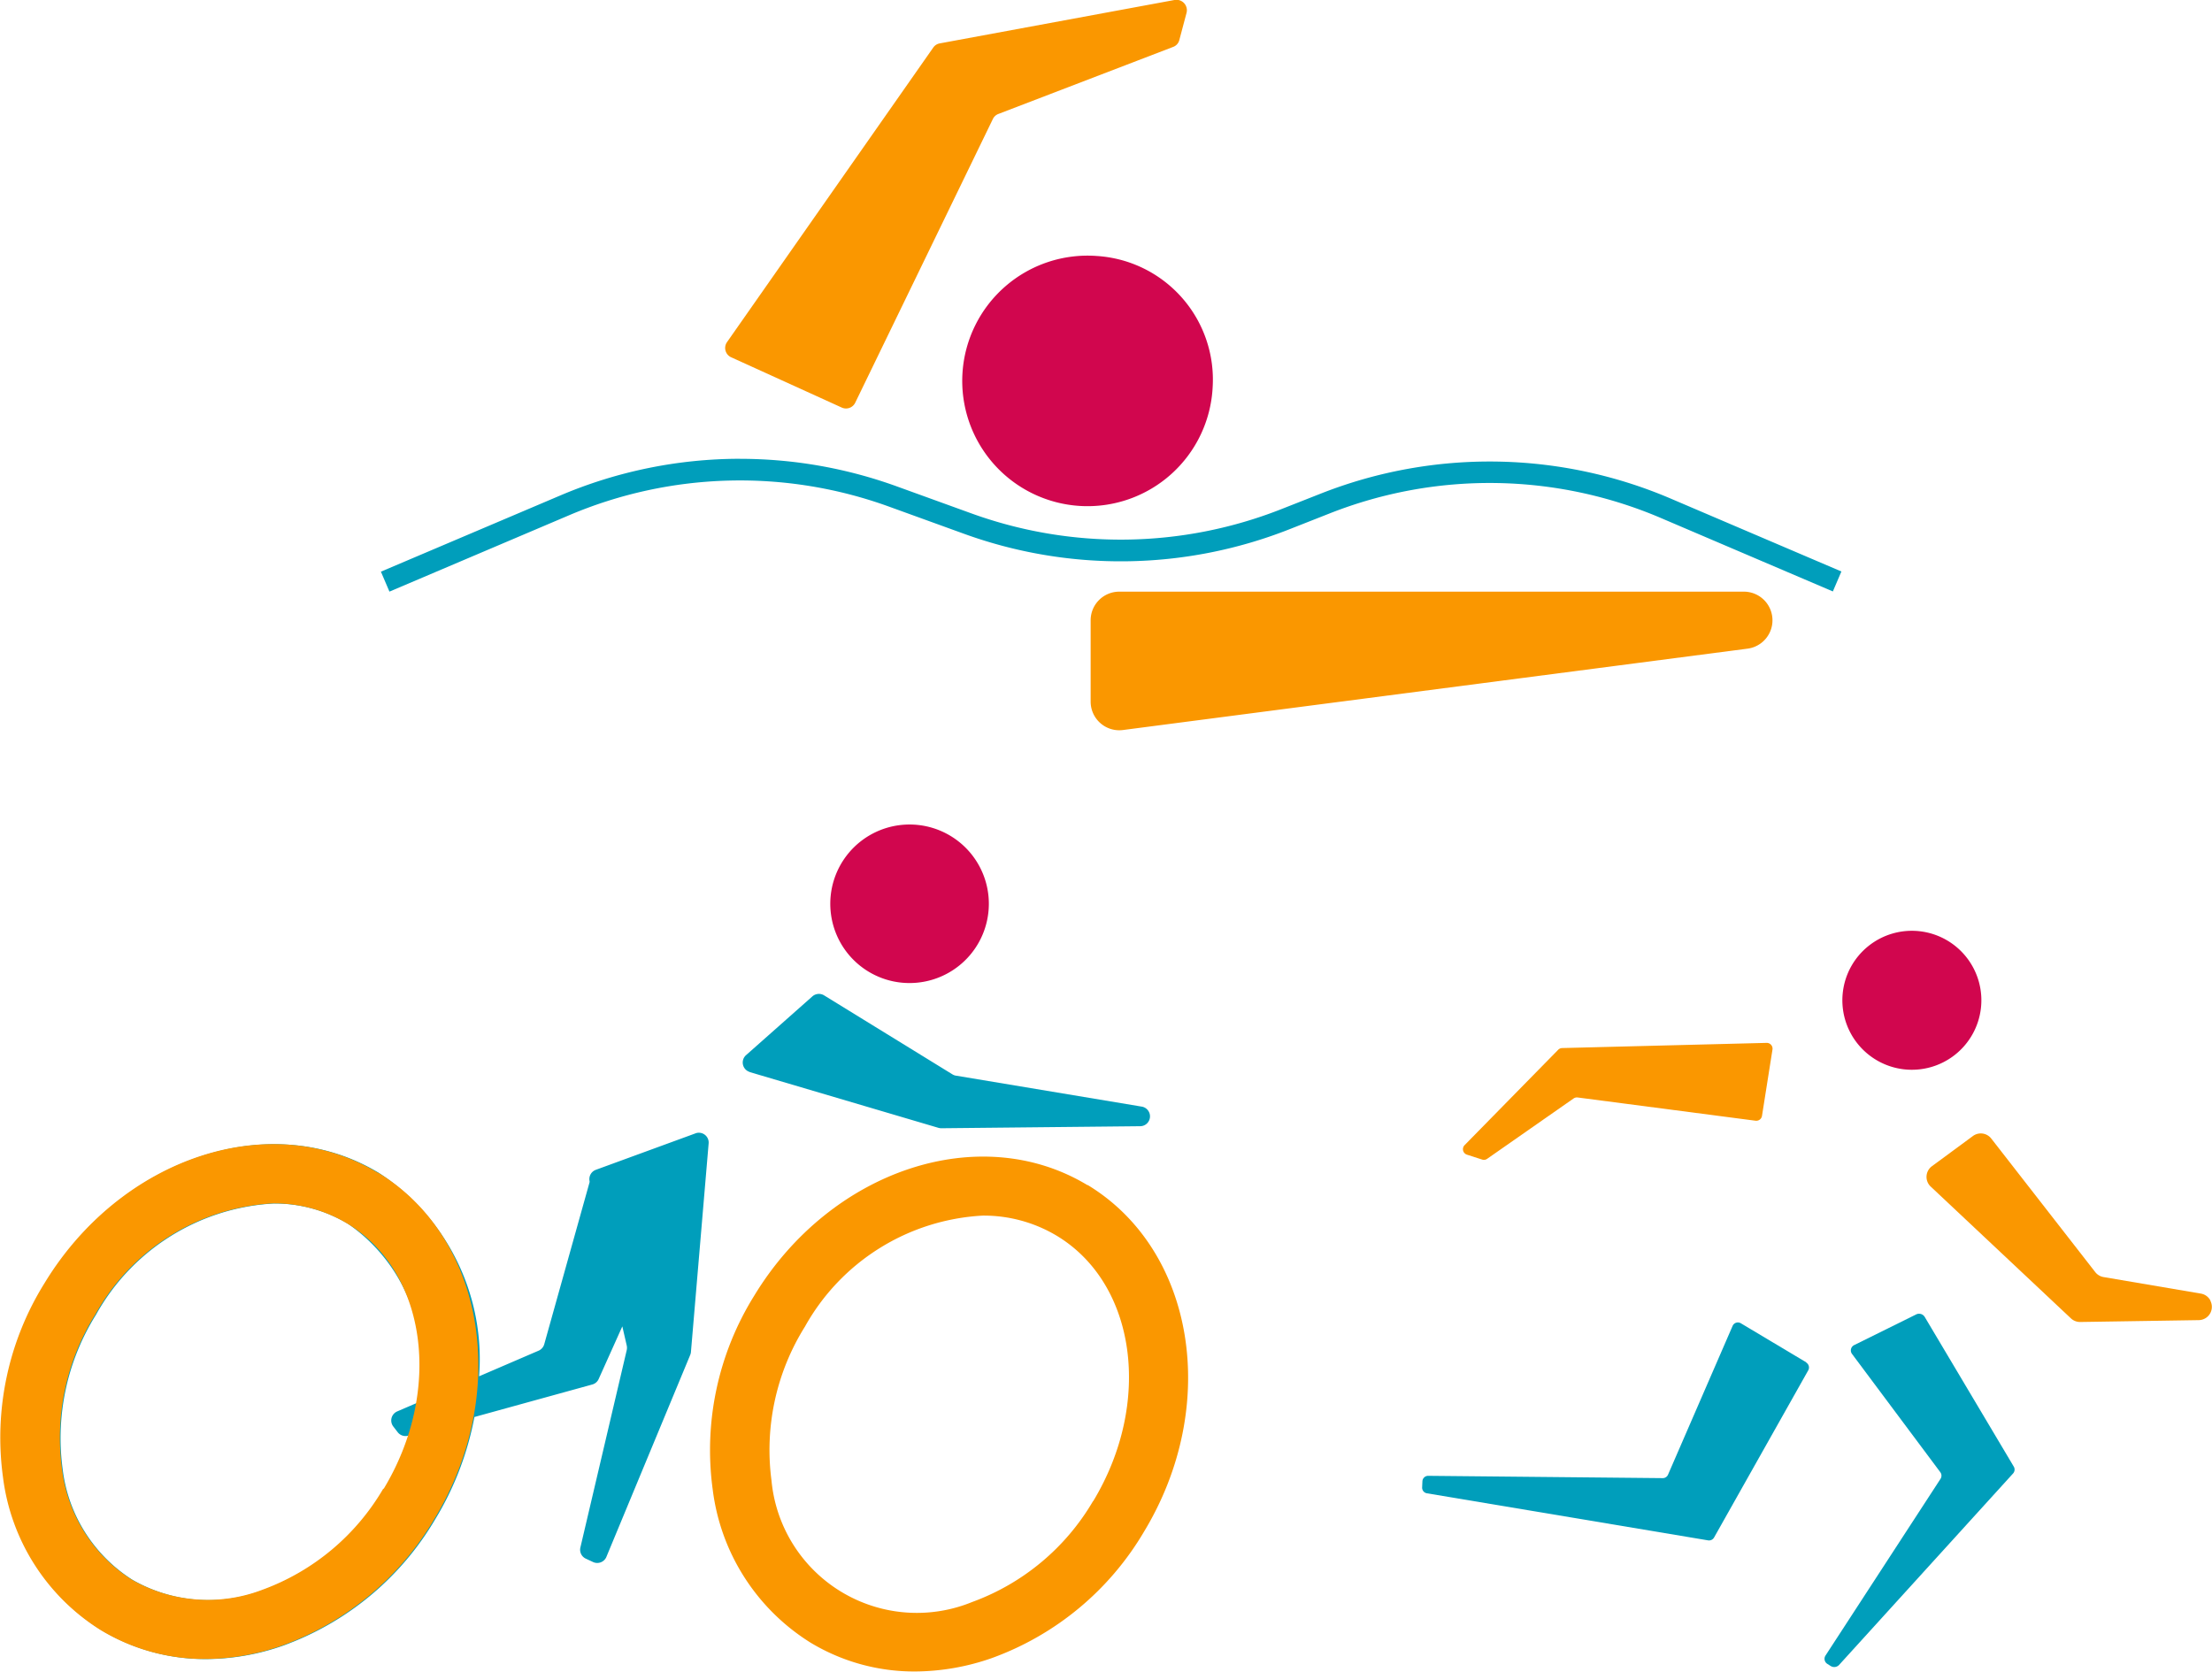
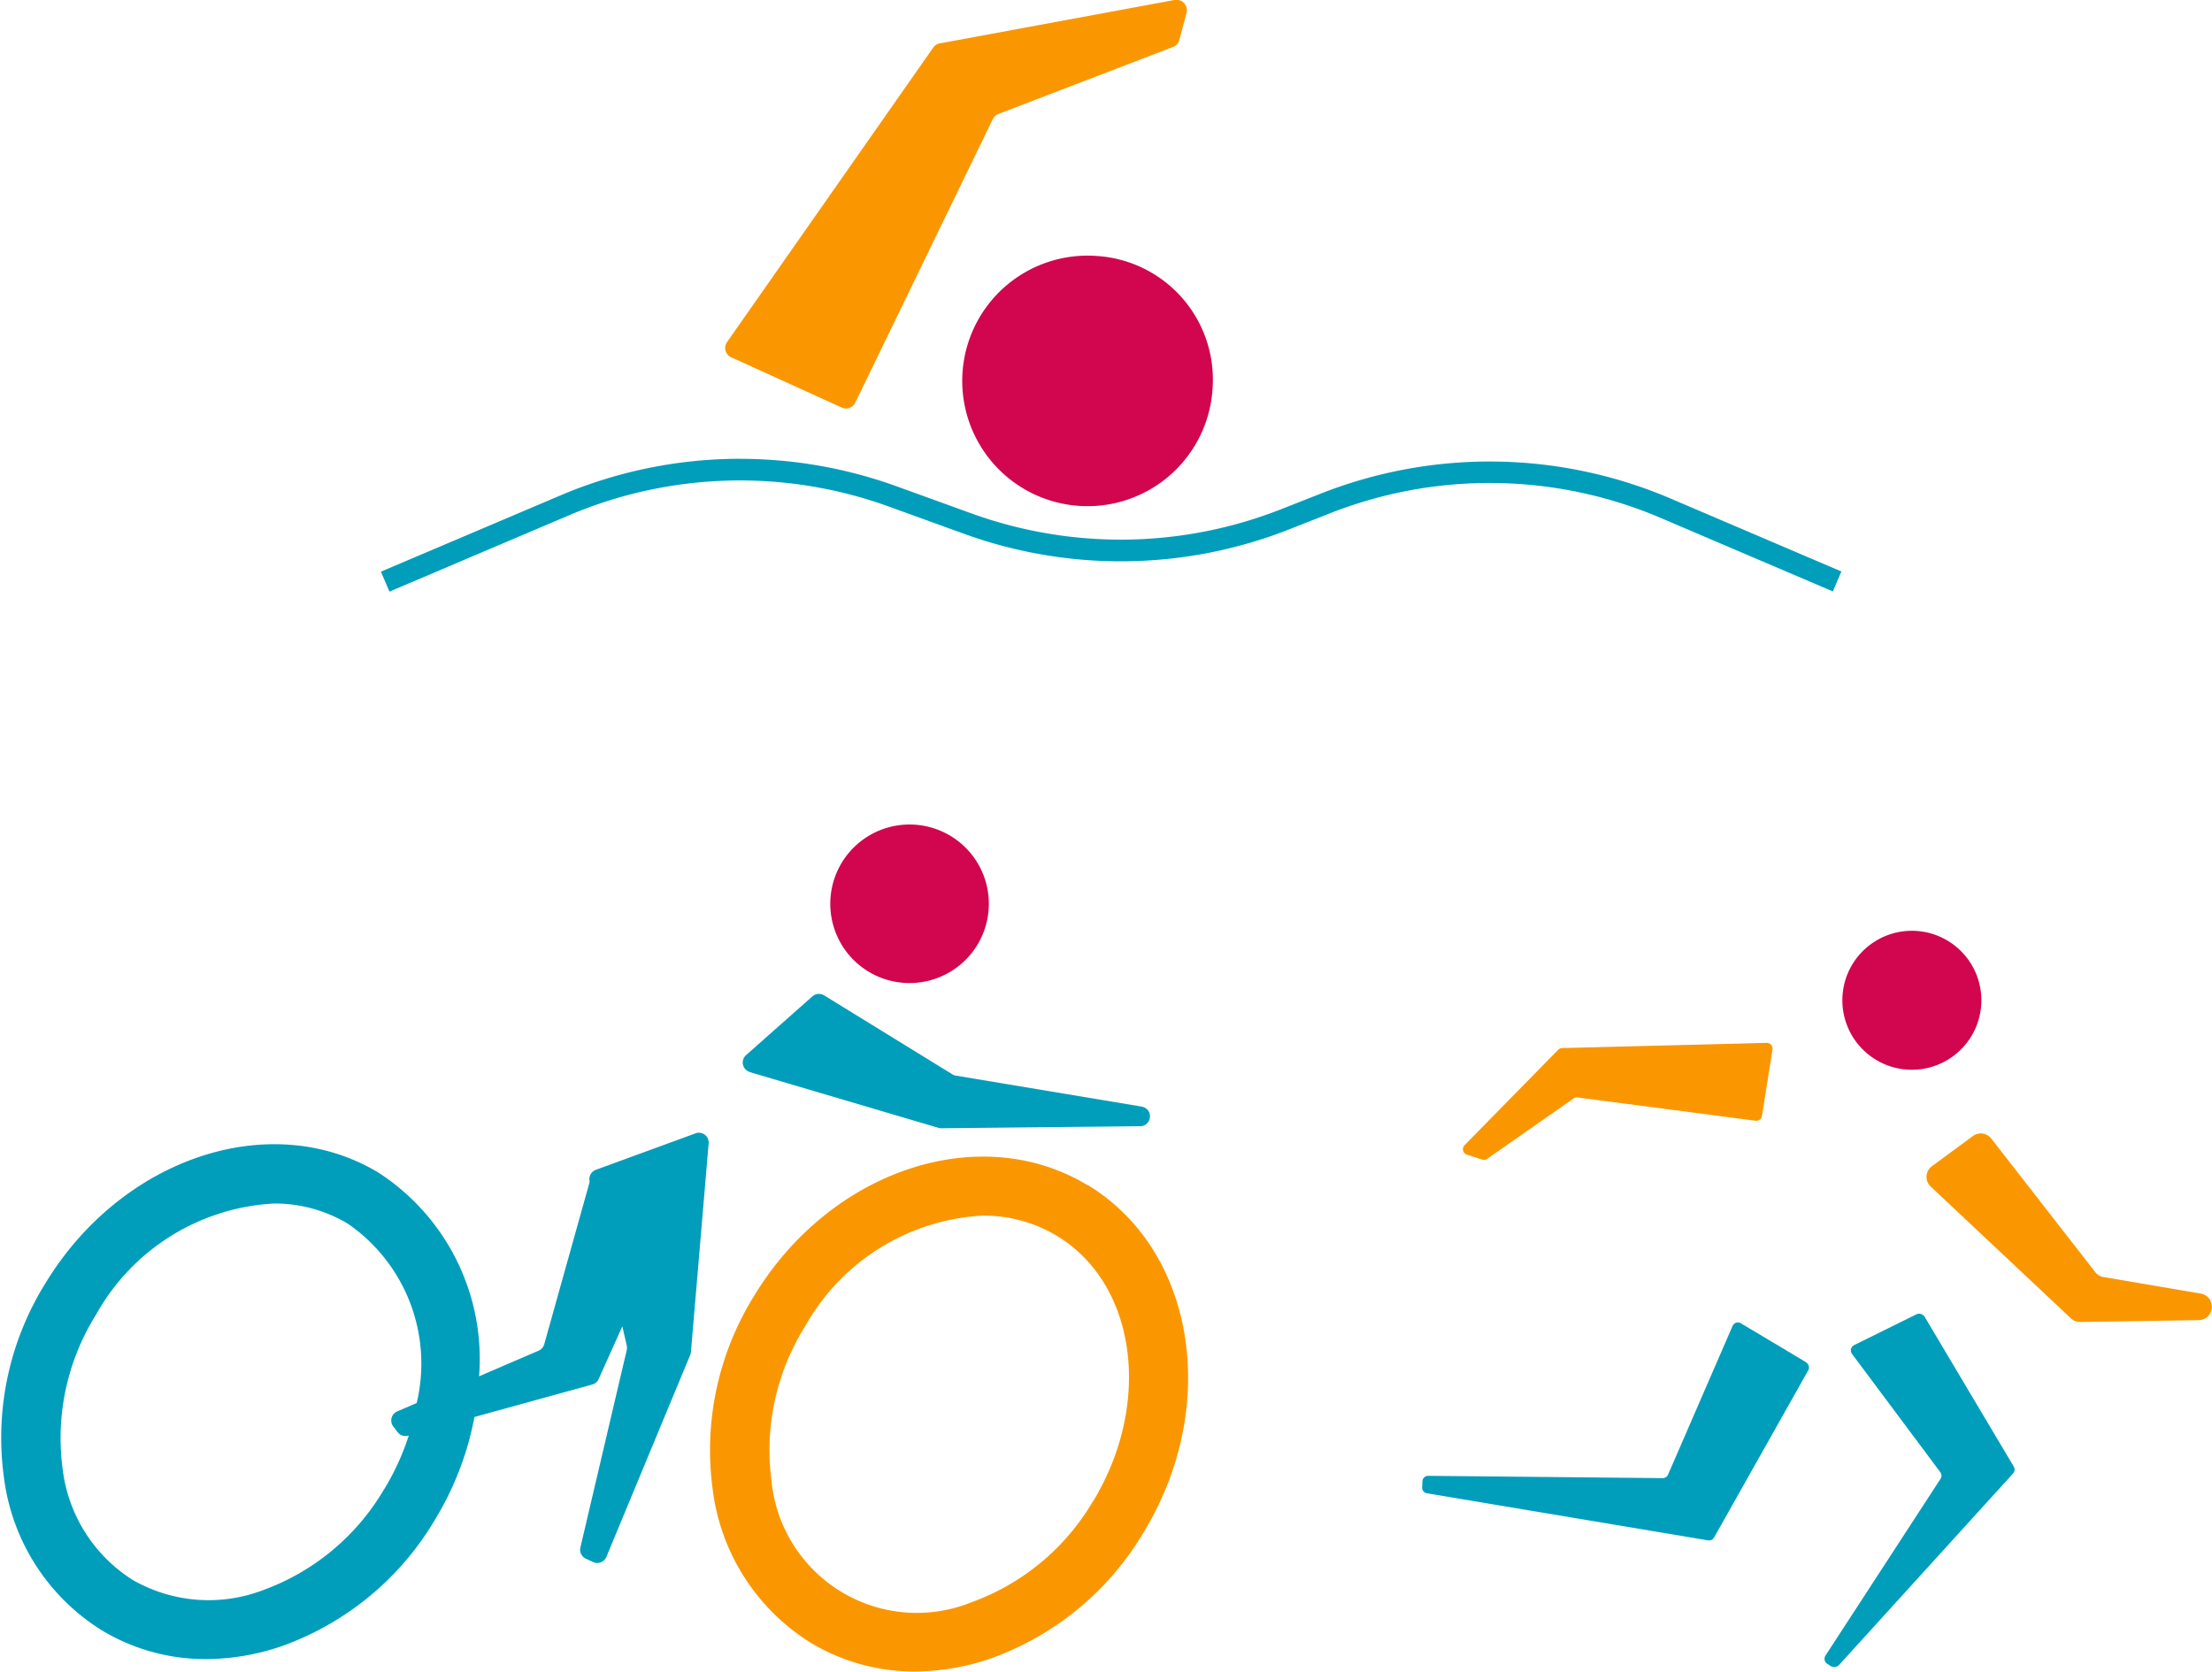
<svg xmlns="http://www.w3.org/2000/svg" width="50" height="37.792" viewBox="0 0 50 37.792">
  <defs>
    <clipPath id="clip-path">
      <rect id="Rectangle_40" data-name="Rectangle 40" width="50" height="37.792" transform="translate(0 0)" fill="none" />
    </clipPath>
  </defs>
  <g id="triathlon" transform="translate(0 0)">
    <g id="Groupe_39" data-name="Groupe 39" transform="translate(0 0)" clip-path="url(#clip-path)">
      <path id="Tracé_257" data-name="Tracé 257" d="M38.056,28.221l-1.48-.884a.13.13,0,0,0-.186.059L34.93,30.76a.129.129,0,0,1-.121.078l-5.3-.052a.13.13,0,0,0-.131.125l-.006.137a.129.129,0,0,0,.108.133l6.356,1.064a.131.131,0,0,0,.135-.065L38.1,28.4a.131.131,0,0,0-.047-.175" transform="translate(2.774 2.579)" fill="#009ebb" />
      <path id="Tracé_258" data-name="Tracé 258" d="M39.948,27.21a.149.149,0,0,0-.193-.056l-1.4.693a.133.133,0,0,0-.05.2L40.3,30.72a.132.132,0,0,1,.005.152l-2.6,3.995a.135.135,0,0,0,.043.188l.074.047a.151.151,0,0,0,.19-.023l3.933-4.329a.131.131,0,0,0,.016-.156Z" transform="translate(3.558 2.562)" fill="#009ebb" />
      <path id="Tracé_259" data-name="Tracé 259" d="M30.649,24.181a.126.126,0,0,0,.115-.018L32.716,22.8a.135.135,0,0,1,.091-.023l4.023.526a.131.131,0,0,0,.145-.109l.237-1.5a.131.131,0,0,0-.132-.151l-4.622.117a.131.131,0,0,0-.09.039l-2.116,2.157a.13.13,0,0,0,.053.214Z" transform="translate(2.853 2.034)" fill="#fa9700" />
      <path id="Tracé_260" data-name="Tracé 260" d="M46.208,27.194a.3.3,0,0,0-.219-.16l-2.2-.374a.3.3,0,0,1-.187-.113l-2.348-3.016a.3.3,0,0,0-.418-.058l-.923.68a.3.3,0,0,0-.027.464l3.167,2.977a.3.3,0,0,0,.211.082l2.675-.042a.3.3,0,0,0,.265-.44" transform="translate(3.758 2.211)" fill="#fa9700" />
      <path id="Tracé_261" data-name="Tracé 261" d="M41.183,20.983a1.571,1.571,0,1,0-1.746,1.376,1.571,1.571,0,0,0,1.746-1.376" transform="translate(3.593 1.815)" fill="#d1064e" />
      <path id="Tracé_262" data-name="Tracé 262" d="M19.682,1.074,15.017,7.738a.231.231,0,0,0,.1.341l2.494,1.134a.231.231,0,0,0,.305-.106l3.114-6.419a.225.225,0,0,1,.124-.112L25.1,1.062A.223.223,0,0,0,25.242.91l.164-.617A.236.236,0,0,0,25.133,0L19.828.981a.226.226,0,0,0-.146.093" transform="translate(1.414 0)" fill="#fa9700" />
      <path id="Tracé_263" data-name="Tracé 263" d="M22.9,5.288a2.832,2.832,0,1,0,2.622,2.963A2.8,2.8,0,0,0,22.9,5.288" transform="translate(1.889 0.499)" fill="#d1064e" />
      <path id="Tracé_264" data-name="Tracé 264" d="M15.983,9.477a10.388,10.388,0,0,0-4.065.831L7.867,12.029l.193.451,4.051-1.722a9.878,9.878,0,0,1,7.265-.191l1.656.6a10.392,10.392,0,0,0,7.362-.093l.909-.358a9.852,9.852,0,0,1,7.518.109l3.866,1.651.193-.451-3.865-1.651a10.41,10.41,0,0,0-7.89-.115l-.909.358a9.9,9.9,0,0,1-7.014.09l-1.657-.6a10.4,10.4,0,0,0-3.559-.629" transform="translate(0.743 0.895)" fill="#009ebb" />
-       <path id="Tracé_265" data-name="Tracé 265" d="M23.174,12.222H37.287a.647.647,0,0,1,.084,1.289L23.256,15.35a.647.647,0,0,1-.73-.641v-1.84a.647.647,0,0,1,.648-.647" transform="translate(2.127 1.154)" fill="#fa9700" />
      <path id="Tracé_266" data-name="Tracé 266" d="M23.2,24.539c-2.43-1.471-5.81-.348-7.537,2.5a6.6,6.6,0,0,0-.937,4.379,4.772,4.772,0,0,0,2.211,3.462,4.529,4.529,0,0,0,2.365.652,5.3,5.3,0,0,0,1.726-.3,6.6,6.6,0,0,0,3.446-2.858c1.727-2.852,1.156-6.368-1.274-7.841m.125,7.145a5.253,5.253,0,0,1-2.735,2.284,3.3,3.3,0,0,1-4.535-2.746,5.258,5.258,0,0,1,.757-3.482,4.9,4.9,0,0,1,4.017-2.508,3.208,3.208,0,0,1,1.676.457c1.8,1.088,2.164,3.777.821,6" transform="translate(1.384 2.256)" fill="#fa9700" />
      <path id="Tracé_267" data-name="Tracé 267" d="M15.718,23.414l-2.252.824a.224.224,0,0,0-.141.258l0,.021L12.3,28.181a.225.225,0,0,1-.126.145l-1.347.58a5.019,5.019,0,0,0-2.267-4.6c-2.43-1.471-5.81-.348-7.537,2.5a6.6,6.6,0,0,0-.937,4.379,4.771,4.771,0,0,0,2.211,3.462,4.531,4.531,0,0,0,2.365.652,5.3,5.3,0,0,0,1.726-.3,6.6,6.6,0,0,0,3.446-2.858,6.9,6.9,0,0,0,.888-2.315l2.665-.735a.221.221,0,0,0,.143-.123l.535-1.191.1.435a.236.236,0,0,1,0,.1l-1.048,4.464a.222.222,0,0,0,.124.253l.167.078A.225.225,0,0,0,13.7,33l1.9-4.578a.237.237,0,0,0,.016-.067l.4-4.713a.222.222,0,0,0-.3-.228M8.683,31.455a5.252,5.252,0,0,1-2.735,2.284,3.45,3.45,0,0,1-2.957-.233,3.452,3.452,0,0,1-1.578-2.513,5.258,5.258,0,0,1,.757-3.482A4.9,4.9,0,0,1,6.186,25a3.208,3.208,0,0,1,1.676.457A3.84,3.84,0,0,1,9.417,29.51l-.441.19a.223.223,0,0,0-.09.338l.1.13a.223.223,0,0,0,.237.081l.014,0a5.743,5.743,0,0,1-.553,1.208" transform="translate(0.002 2.209)" fill="#009ebb" />
      <path id="Tracé_268" data-name="Tracé 268" d="M15.5,22.3l4.264,1.26a.249.249,0,0,0,.065.009l4.495-.046a.223.223,0,0,0,.035-.443l-4.2-.7a.207.207,0,0,1-.08-.03l-2.9-1.785a.223.223,0,0,0-.265.023l-1.5,1.329a.223.223,0,0,0,.085.38" transform="translate(1.449 1.938)" fill="#009ebb" />
      <path id="Tracé_269" data-name="Tracé 269" d="M19.1,20.609a1.792,1.792,0,1,0-1.945-1.625A1.79,1.79,0,0,0,19.1,20.609" transform="translate(1.62 1.608)" fill="#d1064e" />
-       <path id="Tracé_270" data-name="Tracé 270" d="M8.541,24.282c-2.43-1.471-5.81-.348-7.537,2.5a6.6,6.6,0,0,0-.937,4.379,4.772,4.772,0,0,0,2.211,3.462,4.531,4.531,0,0,0,2.365.652,5.3,5.3,0,0,0,1.726-.3,6.6,6.6,0,0,0,3.446-2.859c1.727-2.852,1.156-6.369-1.274-7.84m.125,7.144A5.252,5.252,0,0,1,5.931,33.71a3.45,3.45,0,0,1-2.957-.233A3.452,3.452,0,0,1,1.4,30.964a5.258,5.258,0,0,1,.757-3.482,4.9,4.9,0,0,1,4.017-2.507,3.21,3.21,0,0,1,1.676.456c1.8,1.088,2.164,3.777.821,6" transform="translate(0 2.231)" fill="#fa9700" />
    </g>
  </g>
</svg>